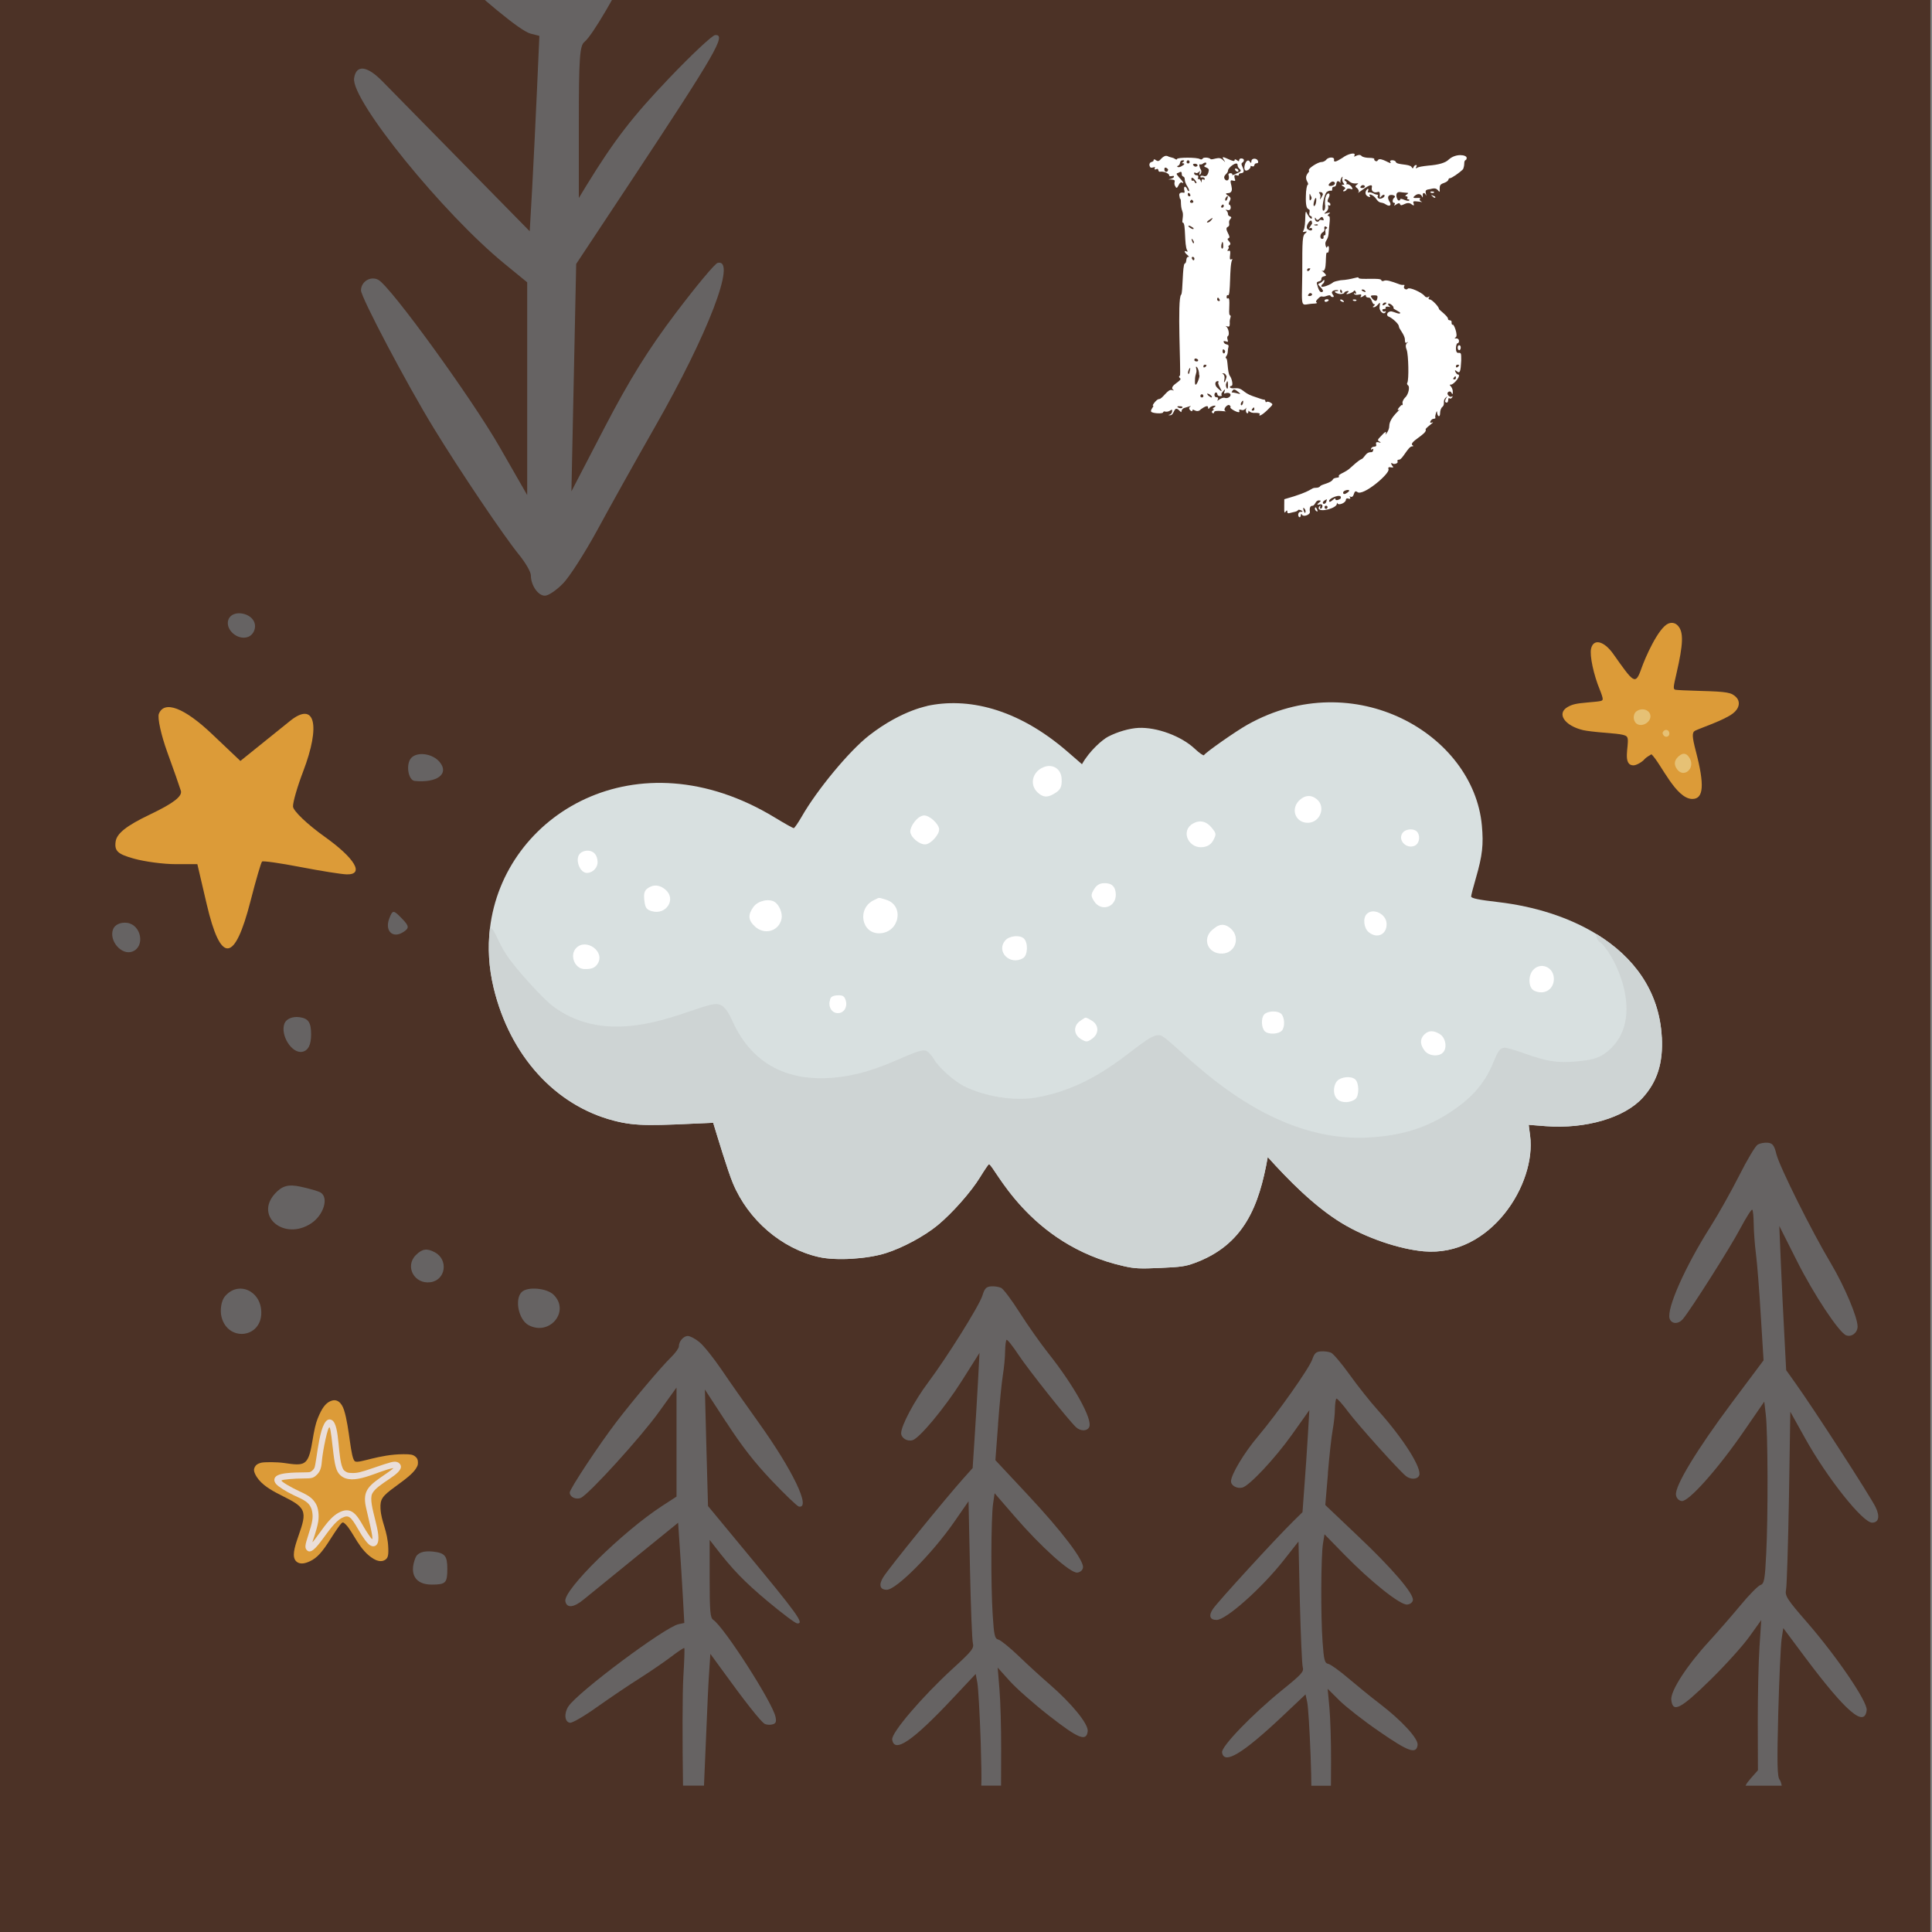
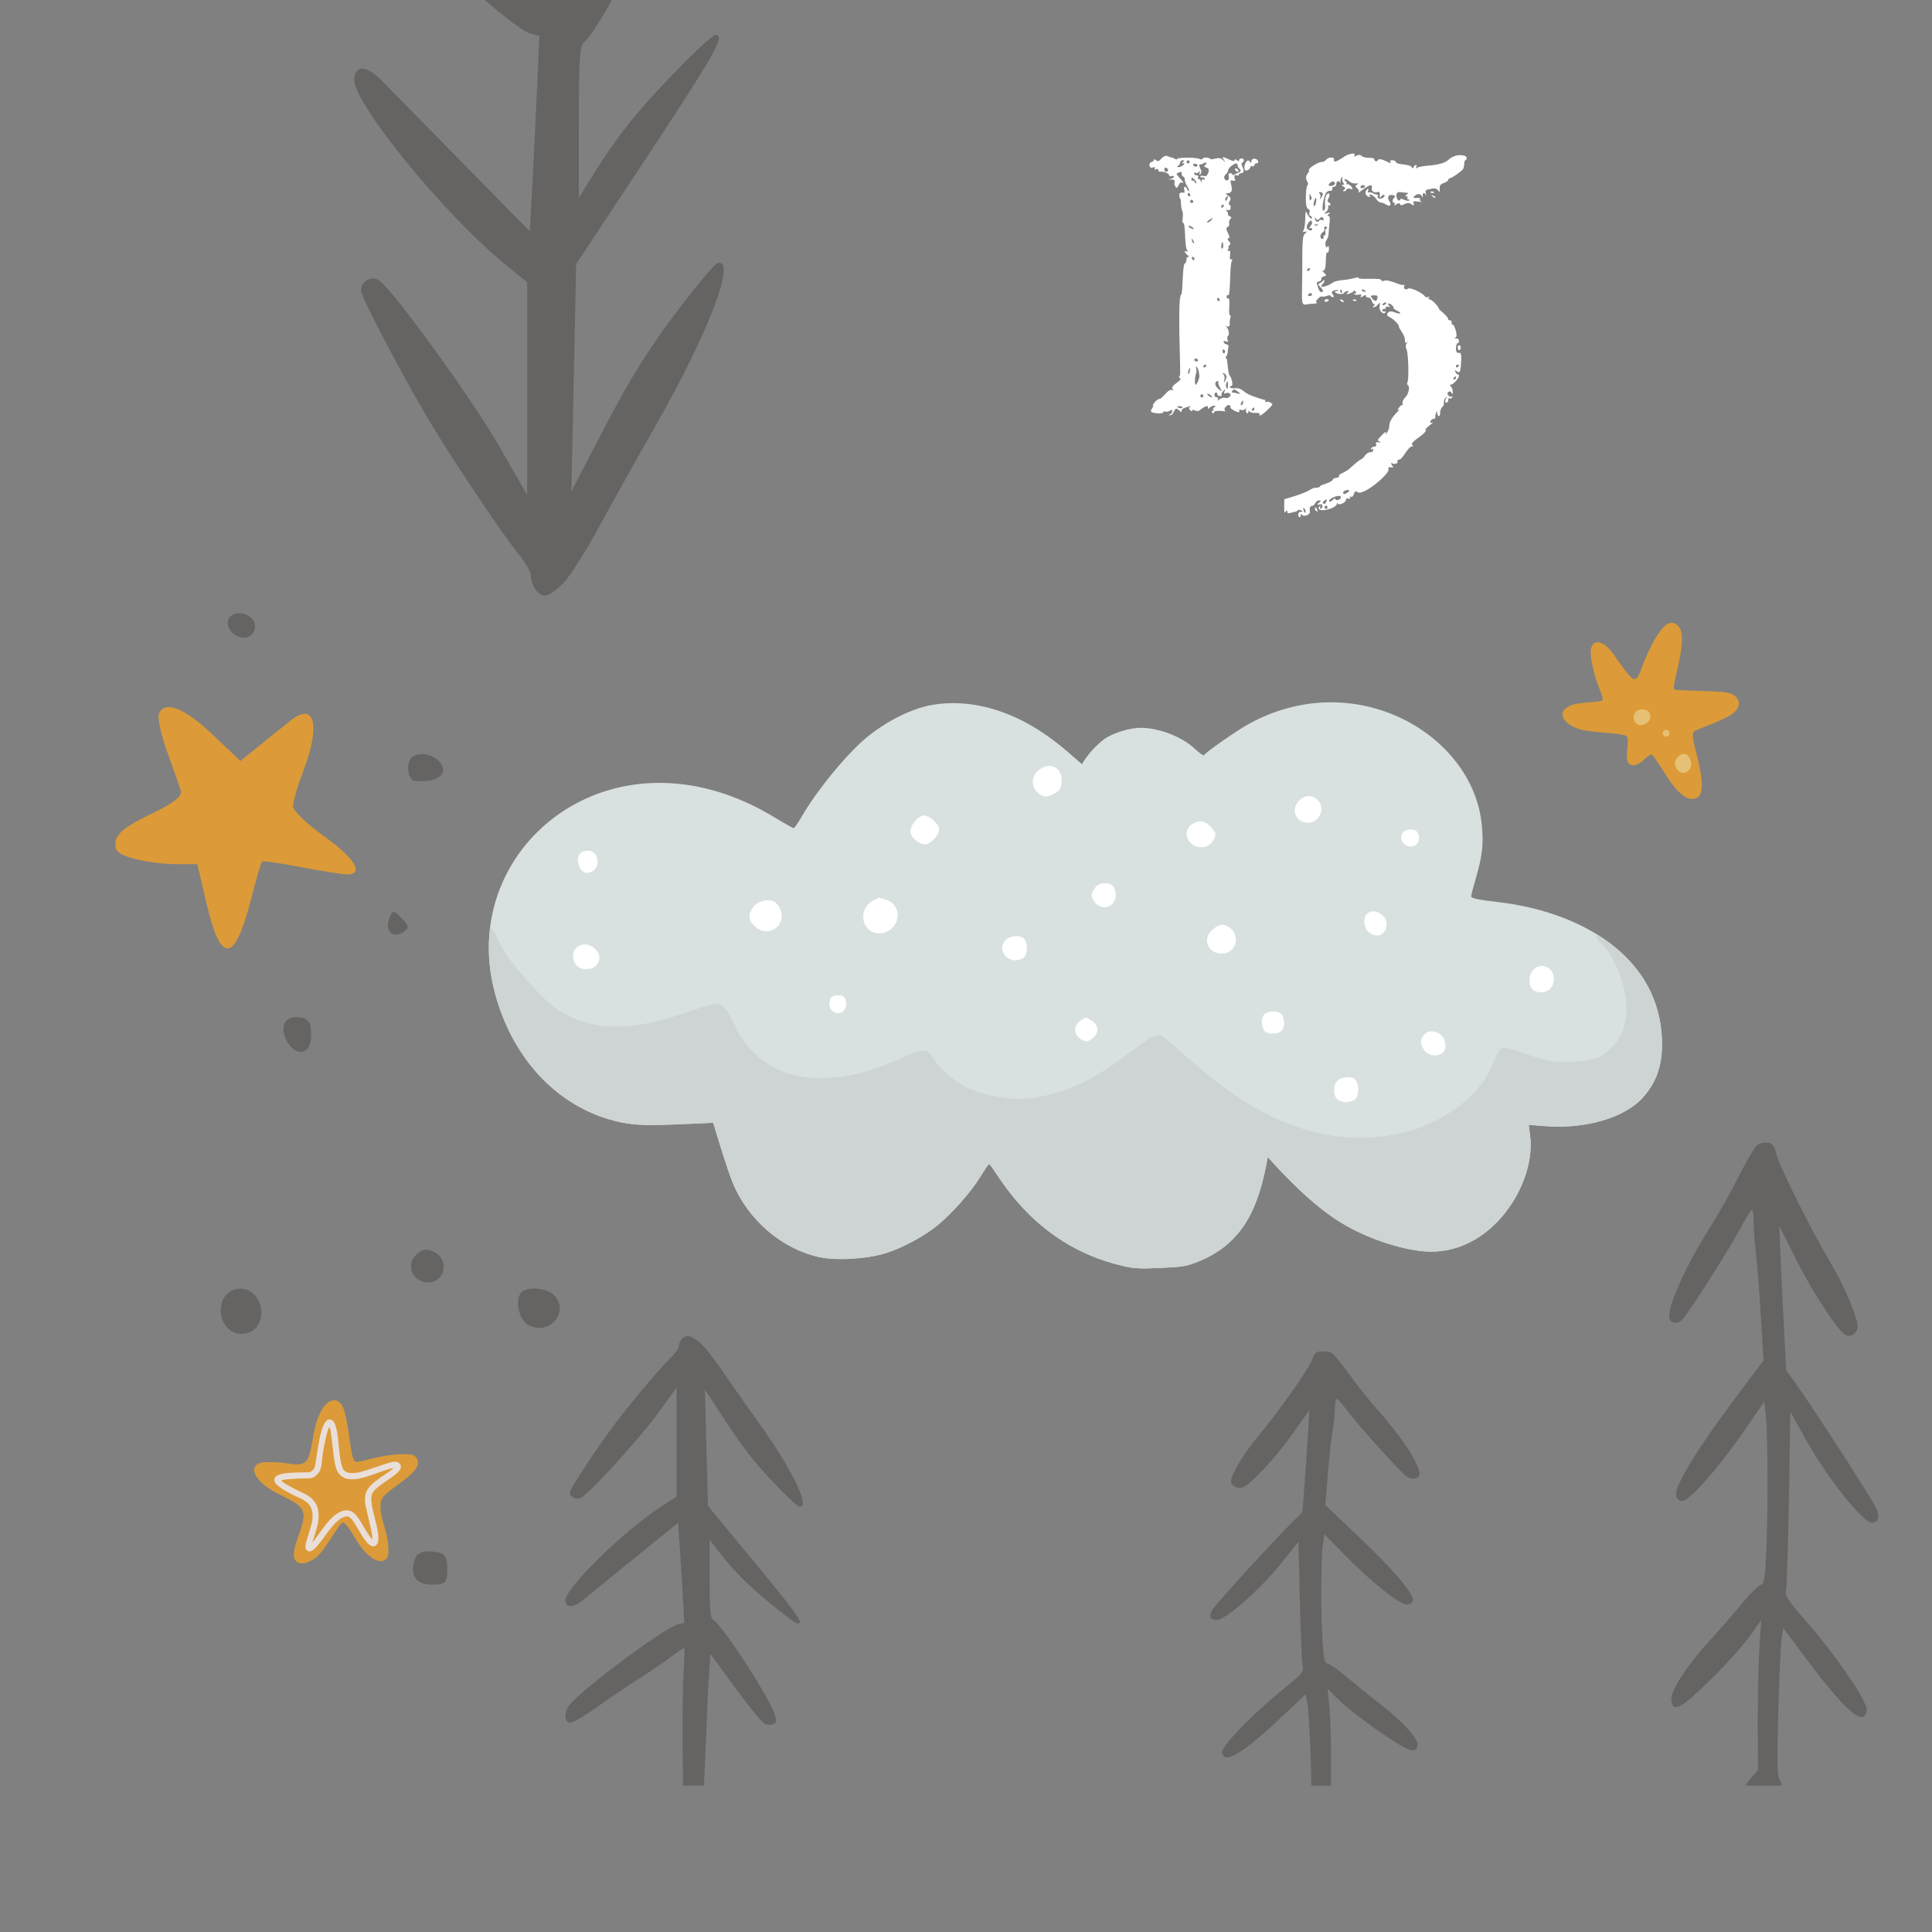
<svg xmlns="http://www.w3.org/2000/svg" id="Ebene_1" version="1.1" viewBox="0 0 600 600">
  <rect x="0" y="0" width="600" height="600" fill="#808080" stroke="none" />
  <defs>
    <style>
      .st0 {
        fill: #d8e0e0;
      }

      .st1 {
        fill: #666363;
      }

      .st2 {
        fill: #e6c175;
      }

      .st3 {
        fill: #dc9b38;
      }

      .st4 {
        fill: #fff;
      }

      .st5 {
        fill: #ced4d4;
      }

      .st6 {
        fill: #4c3226;
      }

      .st7 {
        fill: #eaded9;
      }
    </style>
  </defs>
-   <rect class="st6" x="-.5" y="-12" width="600" height="636" />
  <g>
    <path class="st3" d="M102.54,435.17c-1.52.72-2.59,2.19-3.85,5.29-.64,1.56-1.07,3.43-1.74,7.47-1.24,7.47-2.49,7.32-8.82,6.4-2.1-.3-6.06-.33-7.1-.05-1.03.28-1.55.65-1.9,1.32-.35.68-.33,1.24.08,2.12,2.45,5.34,10.89,7.16,13.78,10.07.83.84,1.21,1.65,1.28,2.75.26,4.19-5.5,12.85-1.72,14.74.94.47,2.16.32,3.77-.45,2.16-1.04,3.72-2.75,6.36-6.95,1.4-2.22,2.98-4.49,3.39-4.85.41-.36.63-.29,1.37.47,2.28,2.32,4.15,8.04,8.63,10.64,1.24.72,2.39.87,3.29.42,1.06-.53,1.32-1.3,1.23-3.72-.19-5.54-2.2-8.12-2.42-12.33-.15-2.89.5-3.86,4.55-6.79,4.45-3.22,5.95-4.6,6.78-6.21.24-.46.29-.71.3-1.3,0-.89-.23-1.4-.86-1.89-.76-.58-1.36-.7-3.59-.7-7.7.01-13.74,2.94-15.07,2.23-1.45-.78-1.69-10.51-3.44-15.95-.72-2.23-2.17-3.73-4.29-2.72h0Z" />
    <path class="st7" d="M97.57,456c-.25.48-.94,1.07-1.36,1.17-.95.23-7.55-.19-9.96.99-1.18.58-1.39,1.67-.51,2.71.73.86,3.02,2.31,5.56,3.52,2.9,1.38,5.11,2.09,5.65,5.09.33,1.86.11,3.2-1.25,7.38-1,3.07-1.07,3.81-.44,4.52,2.36,2.68,6.76-7.89,10.93-9.98,2.05-1.02,2.7-.56,5.03,3.51,1.51,2.64,2.84,4.45,3.67,4.96.82.51,1.59.44,2.1-.17,2.14-2.6-2.93-12.71-1.4-15.83,1.57-3.21,9.61-6.02,8.87-8.72-.14-.49-.63-.97-1.16-1.11-1.01-.27-1.75-.08-7.41,1.86-3.95,1.36-4.97,1.6-6.6,1.55-.98-.03-1.22-.07-1.72-.31-.32-.16-.68-.42-.81-.6-2.07-2.82-1.02-14.15-3.74-15.54-3.9-2-4.53,13.27-5.44,15.01ZM103.31,449.34c.64,5.91,1.09,7.59,2.38,8.8,3.87,3.61,11.8-1.47,16.53-2.23-.34.31-.57.57-2.27,1.73-5.22,3.58-7.44,5.03-6.33,10.31.51,2.42,2.57,10.4,1.9,10-.3-.18-1.7-2.24-2.57-3.78-2.1-3.7-3.84-6.61-7.88-4.33-1.6.9-3.13,2.48-5.22,5.41-1.48,2.06-2.72,3.69-2.81,3.69-.1,0,1.32-3.64,1.77-6.31.35-2.08.04-4.38-.76-5.7-.97-1.59-2.08-2.44-4.79-3.67-2.93-1.33-6.1-3.23-5.84-3.5.28-.28,4.02-.61,6.83-.61,2.5,0,3.03-.13,3.94-.96.9-.82,1.56-1.72,1.75-4.2.27-3.46,1.95-11.53,2.45-10.65.36.63.83,5.28.91,6.02Z" />
  </g>
  <g>
    <path class="st3" d="M518.09,193.66c-3.16,1.42-7.17,10.62-8.31,13.87-1.91,5.45-2.39,4.56-8.78-4.46-2.89-4.07-6.16-4.84-6.88-1.61-.48,2.13.8,8.12,2.72,12.75.49,1.18.89,2.43.89,2.77,0,.75-.13.78-4.74,1.18-3.56.31-4.71.58-6.17,1.42-3.49,2.02-.9,5.83,4.89,7.18.93.22,3.76.56,6.3.76,6.38.51,7.28.73,7.48,1.86.42,2.31-1.7,8.3,1.82,8.3.87,0,2.69-1.02,3.45-1.95.41-.49,1.54-1.14,2.11-1.49,2.92,2.74,7.56,13.88,12.7,13.88,3.53,0,3.84-4.3,1.09-14.83-1.18-4.51-1.23-5.85-.24-6.36,1.56-.8,8.89-3.19,11.73-5.35,2.02-1.54,2.44-3.65,1-5.09s-2.71-1.69-11.06-1.92c-4.1-.11-7.62-.28-7.86-.38-.63-.26-.59-.74.43-5.12,2.11-9.14,2.22-12.78.45-14.73-1.38-1.51-2.94-.68-3-.68Z" />
    <path class="st2" d="M508.27,220.87c-1.24.86-1.19,3.1.08,3.94,1.57,1.03,4.21-.43,4.21-2.34s-2.48-2.87-4.29-1.6h0Z" />
    <path class="st2" d="M516.59,227.11c-.35.42-.35.71.03,1.23.67.91,1.97.4,1.81-.71-.14-.99-1.2-1.29-1.85-.52h0Z" />
    <path class="st2" d="M521.09,235.09c-1.21,1.21-1.26,2.54-.17,3.93,2.06,2.62,5.51-.36,3.92-3.37-1.66-3.15-3.63-.56-3.75-.56Z" />
  </g>
  <g>
    <path class="st0" d="M516.1,322.08c.42,8.02-1.4,13.81-5.95,18.84-5.62,6.22-17.75,9.77-30.12,8.82l-5.28-.41.44,3.37c1.97,14.89-12.21,37.75-33.04,35.91-7.67-.68-17.86-4.18-25.34-8.69-8.65-5.23-16.82-13.61-23.1-20.58-2.68,15.18-7.34,27.3-22.8,32.93-2.85,1.03-4.14,1.21-10.6,1.5-6.27.28-7.91.21-11.18-.53-30.15-6.72-40.46-31.74-42.01-31.67-.17,0-1.42,1.85-2.77,4.05-2.78,4.54-8.63,11.15-13.15,14.88-4.11,3.39-10.88,7.03-16.12,8.68-5.89,1.84-15.43,2.4-20.75,1.21-11.59-2.61-21.94-11.5-26.72-22.93-1.67-4.02-4.84-14.6-6.12-18.77-18.87.85-23.7,1.21-30.91-.68-18.21-4.74-32.22-20.24-37.27-41.21-1.52-6.31-1.85-12.51-1.16-18.42,4.18-35.61,45.68-60.46,88.43-34.52,3.03,1.85,5.69,3.33,5.93,3.32.23-.01,1.34-1.62,2.45-3.54,4.79-8.38,14.8-20.46,20.93-25.23,10.63-8.29,19.05-9.23,18.01-9.18,12.27-2.65,27.82.46,43.75,14.31l4.37,3.79c2.33-4.19,6.42-7.68,8.09-8.54,2.92-1.53,6.68-2.61,9.47-2.74,5.69-.26,13.26,2.54,17.44,6.45,1.45,1.37,2.76,2.26,2.89,2.02.48-.85,9.93-7.47,13.58-9.51,33.05-18.48,70.11,2.92,72.72,31.34.55,5.96.17,9.32-1.84,16.29-.85,2.89-1.51,5.48-1.49,5.77.03.56,2.28,1.03,8.56,1.76,10.92,1.29,21.64,4.56,30.4,9.94,11.43,7,19.49,17.58,20.25,31.97Z" />
    <path class="st5" d="M516.1,322.08c.42,8.02-1.4,13.81-5.95,18.84-5.62,6.22-17.75,9.77-30.12,8.82l-5.28-.41.44,3.37c1.97,14.89-12.21,37.75-33.04,35.91-7.67-.68-17.86-4.18-25.34-8.69-8.65-5.23-16.82-13.61-23.1-20.58-2.68,15.18-7.34,27.3-22.8,32.93-2.85,1.03-4.14,1.21-10.6,1.5-6.27.28-7.91.21-11.18-.53-30.15-6.72-40.46-31.74-42.01-31.67-.17,0-1.42,1.85-2.77,4.05-2.78,4.54-8.63,11.15-13.15,14.88-4.11,3.39-10.88,7.03-16.12,8.68-5.89,1.84-15.43,2.4-20.75,1.21-11.59-2.61-21.94-11.5-26.72-22.93-1.67-4.02-4.84-14.6-6.12-18.77-18.87.85-23.7,1.21-30.91-.68-18.21-4.74-32.22-20.24-37.27-41.21-1.52-6.31-1.85-12.51-1.16-18.42,1.07-.93,2.2,3.75,5.27,8.36,2.65,3.99,10.98,13.2,14.1,15.58,19.29,14.75,43.88-.19,50.71-.5,2.05-.09,3.46,1.32,5.2,5.21,6.43,14.32,18.93,20.16,36.32,16.98,12.37-2.27,21.56-9.06,24.09-7.58.64.37,1.63,1.5,2.2,2.51,1.39,2.46,6.14,6.73,9.24,8.32,6.38,3.25,15.61,4.75,22.34,3.61,23.07-3.89,34.32-21.36,39.04-19.21,5.04,2.27,29.86,33.01,63.63,31.63,11.76-.49,20.49-3.49,29.14-10.04,11.78-8.92,9.93-17.71,13.84-17.88.56-.03,3.24.75,5.92,1.7,7.31,2.6,10.44,3.09,16.46,2.56,5.73-.51,7.93-1.36,10.79-4.2,10.76-10.67.14-30.49-3.76-32.99-.47-.3-.85-1.08-.88-1.84,0-.2,0-.36.03-.51,11.43,7,19.49,17.58,20.25,31.97Z" />
    <path class="st4" d="M324,238.29c-3.46,1.46-4.34,5.46-1.72,7.85,1.65,1.51,2.98,1.61,5.07.37,2.01-1.18,2.47-2.09,2.35-4.65-.14-3.11-2.82-4.79-5.69-3.58h0Z" />
    <path class="st4" d="M403.32,248.74c-2.61,2.85-.79,6.95,3,6.78,3.73-.17,5.46-4.95,2.65-7.29-3.08-2.56-5.55.5-5.65.51Z" />
    <path class="st4" d="M282.7,258.29c.08,1.72,2.81,4.02,4.67,3.94,1.66-.07,4.36-3.03,4.29-4.69s-3.03-4.36-4.69-4.29c-2.09.09-4.34,3.41-4.27,5.03Z" />
    <path class="st4" d="M369.96,256.1c-3.25,2.51-.56,7.58,3.7,6.97,1.51-.21,2.51-.91,3.19-2.22.92-1.78.88-2.05-.54-3.78-3.06-3.76-6.25-.97-6.35-.97Z" />
    <path class="st4" d="M180.09,265.11c-1.64,1.79,0,6.09,2.27,5.99,1.79-.08,3.31-1.71,3.23-3.46-.19-4.24-4.23-3.92-5.51-2.52h0Z" />
    <path class="st4" d="M435.61,258.63c-1.66,2.21,1.1,5.17,3.75,4.01,1.32-.58,1.8-2.67.92-4.08-.83-1.35-3.64-1.3-4.67.07h0Z" />
-     <path class="st4" d="M200.98,275.99c-.88.71-1.11,1.68-.87,3.68.28,2.27.65,2.81,2.29,3.3,4.49,1.33,7.73-3.73,4.27-6.67-3.17-2.69-5.58-.32-5.69-.31Z" />
    <path class="st4" d="M339.74,276.21c-.97,1.63-.97,2.05,0,3.6,2.17,3.51,6.97,1.97,6.78-2.17-.11-2.37-1.33-3.47-3.75-3.36-2.32.1-2.9,1.93-3.03,1.93Z" />
    <path class="st4" d="M233.99,281.64c-1.79,2.5-1.65,4.16.51,6.13,2.98,2.72,7.42,1.4,8.22-2.44.36-1.75-.74-4.38-2.2-5.26-1.81-1.1-5.2-.29-6.52,1.57h0Z" />
    <path class="st4" d="M271.48,279.51c-5.42,2.48-4.02,10.59,1.78,10.33,6.14-.28,7.67-8.7,1.88-10.43-2.58-.77-1.82-.75-3.66.1h0Z" />
    <path class="st4" d="M178.87,294.49c-2.04,2.25-.36,6.4,2.62,6.46,2.15.05,3.2-.34,4.01-1.5,2.72-3.89-3.6-8.3-6.63-4.96h0Z" />
    <path class="st4" d="M424.4,283.9c-1.2,1.32-.84,4.36.67,5.6,2.65,2.17,5.7.69,5.55-2.69-.14-3.04-4.31-4.99-6.22-2.9h0Z" />
    <path class="st4" d="M376.54,288.72c-3.37,2.88-1.39,7.62,3.1,7.42,4-.18,5.64-4.98,2.63-7.73-3.12-2.85-5.4.29-5.73.3Z" />
    <path class="st4" d="M312.29,291.97c-3.14,3.43,1.33,8.02,5.44,5.58,1.48-.88,1.62-4.82.21-6.11-1.24-1.14-4.4-.84-5.65.53h0Z" />
    <path class="st4" d="M257.66,310.95c-.41,2.02.85,3.77,2.67,3.68,1.82-.08,2.92-1.93,2.33-3.91-.41-1.36-.92-1.69-2.58-1.61-2.88.13-2.14,1.83-2.42,1.84Z" />
    <path class="st4" d="M476.02,301.36c-1.54,1.87-1.3,5.48.42,6.3,3.18,1.52,6.27-.45,6.12-3.9-.16-3.59-4.3-5.11-6.54-2.4h0Z" />
    <path class="st4" d="M335.28,317.18c-2.03,1.56-1.82,4.2.46,5.54,1.63.96,1.91.95,3.45-.15,2.14-1.54,2.13-4.18-.04-5.55-.85-.54-1.75-.99-1.98-.98-.44.02-1.82,1.15-1.89,1.15Z" />
    <path class="st4" d="M392.6,315.06c-1.03,1.12-.9,4.21.24,5.25,1.13,1.03,4.21.89,5.25-.24,1.03-1.12.9-4.21-.24-5.25-1.12-1.03-4.21-.9-5.25.24h0Z" />
    <path class="st4" d="M442.2,321.42c-1.27,1.39-1.19,3.03.25,4.9,1.29,1.67,4.41,1.95,5.73.5,1.32-1.44.77-4.53-1.01-5.66-3.37-2.14-4.83.26-4.97.26Z" />
    <path class="st4" d="M415.24,335.73c-1.45,1.57-1.81,6.75,2.99,6.54.97-.04,2.16-.47,2.72-.97,1.2-1.07,1.16-4.95-.06-6.07-1.24-1.14-4.4-.86-5.65.5h0Z" />
  </g>
  <path class="st1" d="M581.41,472.88c-2.93,0-13.94-13.86-20.77-26.12l-4.64-8.33-.42,26.51c-.26,14.6-.66,27.52-.9,28.7-.4,1.98.26,3,6.48,10.15,9.33,10.73,18.84,24.72,18.55,27.28-.61,5.56-6.35.66-18.92-16.1l-6.98-9.36-.53,3.51c-.26,1.92-.74,12.26-1.03,22.98-.4,15.55-.32,19.71.45,20.64.26.32.47,1,.63,1.82h-11.23c.29-.69.82-1.34,1.63-2.29l2.21-2.5-.05-14.92c0-8.17.21-18.71.53-23.3l.55-8.41-3.69,5.14c-2.03,2.85-7.48,8.88-12.18,13.49-9.25,9.07-11.65,10.25-12.07,6.11-.26-2.77,4.9-10.73,11.83-18.24,2.53-2.77,6.88-7.75,9.59-11.02,2.71-3.29,5.56-6.17,6.27-6.38,1.16-.37,1.4-1.66,1.79-9.67.61-11.52.53-37.82-.13-43.25l-.47-4.03-6.25,9.07c-8.17,11.89-17.29,22.11-19.4,21.8-.92-.13-1.63-.87-1.77-1.9-.4-2.71,6.43-13.99,17.21-28.44l9.99-13.36-.87-13.99c-.45-7.75-1.13-16.29-1.5-19.11-.37-2.85-.66-6.93-.69-9.2s-.21-4.27-.45-4.48c-.21-.24-1.9,2.42-3.77,5.93-3.08,5.85-15.29,25.06-17.76,28.02-1.42,1.69-3.56,1.61-4.14-.13-.98-3.08,4.85-16.21,12.73-28.6,2.42-3.82,6.4-10.91,8.88-15.81,2.45-4.88,5.03-9.2,5.75-9.62.74-.42,2.11-.69,3.14-.58,1.5.16,1.98.76,2.69,3.61.98,3.9,10.96,23.93,16.89,33.84,4.22,7.09,8.3,16.74,8.3,19.63,0,1.9-1.84,3.35-3.51,2.74-2.19-.76-10.04-12.6-15.29-23.03l-5.51-10.94.47,11.23c.26,6.22.74,16.24,1.08,22.4l.58,11.15,2.71,3.8c5.96,8.33,23.4,35.32,25.06,38.74,1.42,2.93.98,4.82-1.13,4.82Z" />
  <path class="st1" d="M111.43-39.44c-2.18-4.23-1.77-9.4.78-9.9,1.11-.21,6.82,3.94,13.22,9.65,6.2,5.5,15.44,13.34,20.49,17.33,5.05,4.02,11.87,9.9,15.19,13.06s6.16,5.5,6.36,5.21,0-7.92-.45-17.04c-.53-10.88-.49-47.51,0-74.89h9.69c1.07,27.22,2.05,63.03,2.55,72.64l.82,15.85,5.38-9.36c11.17-19.38,19.22-32.07,20.9-33.14.94-.57,2.63-.7,3.78-.29,1.64.57,1.93,1.52,1.44,4.6-1.44,8.66-24.88,54.45-30.1,58.76-1.44,1.15-1.72,5.21-1.72,24.92v23.53l2.42-3.98c8.54-13.92,14.25-21.31,25.58-33.18,6.94-7.27,13.43-13.39,14.33-13.43,3.61-.29.33,5.34-26.4,45.78l-16.75,25.29-.74,35.31-.74,35.31,10.39-20c7.64-14.66,13.43-24.02,21.97-35.31,6.36-8.42,12.24-15.48,13.06-15.64,6.04-1.44-2.92,21.97-19.54,51.04-5.91,10.35-13.92,24.68-17.82,31.9-3.9,7.14-8.75,14.74-10.76,16.71-2.01,2.05-4.43,3.7-5.54,3.7-2.09.04-4.35-3.2-4.35-6.28,0-1.11-1.68-3.98-3.82-6.61-4.76-5.87-18.31-25.99-26.32-39.09-8.38-13.67-22.62-40.69-22.62-42.83,0-2.75,3-4.56,5.38-3.28,3.78,2.01,29.07,36.87,37.73,52.02l8.5,14.82v-66.07l-6.98-5.71c-19.05-15.52-47.71-50.83-46.77-57.65.62-4.31,3.98-3.98,8.79.94,2.34,2.38,13.59,13.84,25.01,25.46l20.74,21.11.78-13.71c.41-7.51,1.07-21.23,1.48-30.34l.74-16.63-2.75-.7c-6.49-1.64-48.78-41.23-53.3-49.89Z" />
-   <path class="st1" d="M309.97,442.31l-.84,11.17,9.96,10.65c10.81,11.54,17.63,20.56,17.24,22.72-.13.82-.84,1.42-1.77,1.53-2.11.24-11.23-7.93-19.42-17.42l-6.25-7.22-.47,3.19c-.66,4.35-.74,25.35-.13,34.55.4,6.4.63,7.43,1.79,7.72.71.18,3.56,2.48,6.27,5.09,2.74,2.64,7.06,6.59,9.62,8.8,6.93,6.01,12.1,12.36,11.83,14.57-.42,3.29-2.82,2.35-12.07-4.88-4.72-3.69-10.17-8.51-12.2-10.78l-3.69-4.11.55,6.69c.32,3.69.55,12.1.53,18.63l-.03,11.33h-6.14c.11-2.37.03-6.48-.18-13.52-.29-8.57-.76-16.81-1.03-18.34l-.53-2.82-7.01,7.46c-12.57,13.41-18.32,17.32-18.92,12.89-.29-2.06,9.25-13.23,18.58-21.8,6.22-5.69,6.88-6.51,6.48-8.09-.26-.95-.66-11.28-.9-22.93l-.45-21.16-4.61,6.64c-6.83,9.78-17.87,20.85-20.79,20.85-2.11,0-2.56-1.5-1.13-3.85,1.66-2.74,19.13-24.27,25.09-30.92l2.71-3.03.58-8.91c.32-4.93.82-12.94,1.08-17.9l.47-8.96-5.51,8.72c-5.27,8.33-13.13,17.79-15.29,18.4-1.69.47-3.53-.69-3.53-2.19,0-2.32,4.09-10.02,8.33-15.68,5.93-7.91,15.92-23.9,16.89-27.01.71-2.29,1.19-2.77,2.69-2.9,1.03-.08,2.42.13,3.14.47s3.29,3.8,5.77,7.7c2.48,3.9,6.46,9.54,8.88,12.6,7.88,9.91,13.73,20.37,12.73,22.85-.58,1.4-2.71,1.45-4.14.11-2.48-2.35-14.68-17.71-17.79-22.38-1.84-2.79-3.53-4.93-3.77-4.74-.21.18-.42,1.79-.45,3.58,0,1.82-.32,5.06-.69,7.35-.37,2.24-1.05,9.07-1.5,15.26Z" />
  <path class="st1" d="M412.42,457.52l-.84,9.88,9.96,9.46c10.81,10.2,17.63,18.16,17.24,20.11-.13.71-.84,1.24-1.77,1.34-2.11.21-11.23-7.04-19.42-15.42l-6.25-6.4-.47,2.82c-.63,3.85-.74,22.45-.13,30.6.4,5.67.63,6.59,1.79,6.83.74.16,3.56,2.19,6.27,4.51,2.74,2.32,7.06,5.85,9.62,7.8,6.93,5.3,12.12,10.94,11.83,12.89-.42,2.95-2.82,2.08-12.07-4.32-4.72-3.24-10.17-7.51-12.2-9.51l-3.66-3.64.55,5.93c.29,3.24.53,10.7.5,16.47l-.03,7.7h-6.09c0-2.16-.08-5.27-.24-9.62-.29-7.59-.74-14.89-1.03-16.26l-.53-2.48-7.01,6.62c-12.57,11.86-18.32,15.31-18.92,11.39-.29-1.79,9.25-11.7,18.58-19.29,6.22-5.03,6.88-5.77,6.48-7.17-.24-.84-.63-9.96-.9-20.29l-.42-18.74-4.64,5.88c-6.83,8.67-17.87,18.48-20.79,18.48-2.11,0-2.56-1.34-1.13-3.43,1.66-2.4,19.13-21.51,25.09-27.38l2.71-2.66.58-7.91c.34-4.35.82-11.44,1.08-15.81l.47-7.96-5.51,7.75c-5.27,7.38-13.13,15.73-15.29,16.29-1.69.42-3.53-.61-3.53-1.95,0-2.06,4.09-8.88,8.33-13.89,5.93-7.01,15.95-21.16,16.89-23.93.71-2,1.19-2.42,2.71-2.53,1.03-.08,2.4.11,3.11.4s3.29,3.35,5.77,6.8c2.48,3.48,6.46,8.49,8.88,11.17,7.88,8.78,13.73,18.05,12.73,20.21-.58,1.24-2.71,1.29-4.14.11-2.48-2.08-14.68-15.68-17.79-19.79-1.84-2.48-3.53-4.38-3.77-4.22-.21.16-.42,1.58-.45,3.19,0,1.61-.32,4.48-.69,6.48-.37,2-1.05,8.04-1.5,13.52Z" />
  <path class="st1" d="M225.58,441.76l-6.67-10.23.47,18.08.5,18.11,10.73,12.97c17.18,20.72,19.29,23.61,16.97,23.48-.58-.03-4.74-3.16-9.22-6.91-7.27-6.09-10.91-9.86-16.39-17l-1.58-2.03v12.04c0,10.12.18,12.18,1.11,12.78,3.35,2.21,18.42,25.67,19.34,30.12.32,1.55.13,2.06-.92,2.35-.74.21-1.82.16-2.42-.16-1.11-.53-6.25-7.04-13.41-16.97l-3.48-4.77-.53,8.09c-.29,4.43-.84,19.66-1.45,32.84h-6.51c-.21-13.31-.21-28.96.11-34,.29-4.66.42-8.59.29-8.72-.13-.16-1.95,1.05-4.09,2.69-2.13,1.61-6.54,4.64-9.78,6.69-3.22,2.03-9.17,6.04-13.15,8.86-4.11,2.93-7.77,5.06-8.49,4.95-1.66-.24-1.9-2.9-.5-5.06,2.9-4.45,30.07-24.72,34.24-25.56l1.77-.37-.47-8.51c-.26-4.69-.71-11.7-.98-15.58l-.47-7.04-13.34,10.83c-7.33,5.96-14.55,11.83-16.05,13.05-3.08,2.53-5.24,2.71-5.64.47-.61-3.48,17.79-21.59,30.02-29.54l4.51-2.93v-33.87l-5.46,7.59c-5.56,7.77-21.82,25.64-24.25,26.67-1.53.66-3.45-.26-3.45-1.66,0-1.11,9.15-14.94,14.52-21.95,5.14-6.72,13.84-17.03,16.92-20.03,1.37-1.34,2.45-2.85,2.45-3.4,0-1.58,1.45-3.24,2.79-3.22.71,0,2.27.82,3.56,1.87,1.29,1.03,4.4,4.9,6.91,8.59,2.5,3.72,7.67,11.04,11.46,16.34,10.67,14.89,16.42,26.88,12.55,26.17-.53-.11-4.3-3.72-8.41-8.04-5.46-5.77-9.2-10.57-14.1-18.11Z" />
  <g>
    <path class="st1" d="M70.95,192.38c-1.17,3.09,2.88,6.66,6.14,5.4,1.45-.56,2.36-2.31,2.06-3.94-.66-3.58-6.96-4.71-8.19-1.46h0Z" />
    <path class="st3" d="M49.34,221.67c-.49,1.24.71,6.67,2.6,11.88,1.9,5.21,3.83,10.72,4.23,12.04.51,1.7-2.36,3.91-9.52,7.32-7.32,3.49-10.39,5.9-10.74,8.46-.4,2.92.65,3.89,5.69,5.29,3.43.95,9.19,1.71,12.94,1.71h6.75l2.89,12.37c4.37,18.7,8.68,18.39,13.64-.98,1.67-6.51,3.25-11.93,3.57-12.2.32-.27,5.61.48,11.96,1.71,6.35,1.22,12.69,2.23,14.32,2.27,5.59.14,2.6-4.96-6.83-11.68-5.37-3.82-9.8-8.05-9.84-9.39-.05-1.36,1.35-6.18,3.15-10.9,5.53-14.48,3.63-21.86-4.04-15.7-2.08,1.67-6.35,5.1-9.6,7.73l-5.86,4.72-8.79-8.34c-8.62-8.19-14.84-10.56-16.52-6.3h0Z" />
    <path class="st1" d="M127.76,235.34c-1.81,1.84-1.04,7,1.07,7.2,7,.65,10.76-2.23,7.7-5.9-2.17-2.6-6.82-3.29-8.78-1.3h0Z" />
    <path class="st1" d="M120.88,285.29c-1.44,3.74,1.02,6.22,4.22,4.26,2.09-1.28,2.05-1.9-.33-4.34-2.61-2.69-2.83-2.68-3.89.08h0Z" />
-     <path class="st1" d="M35.13,288.55c-1.4,3.58,2.63,8.26,6,6.96,4-1.54,2.77-8.28-1.63-8.91-1.95-.28-3.83.55-4.37,1.95h0Z" />
    <path class="st1" d="M88.35,317.84c-1.39,3.58,2.25,9.41,5.5,8.81,1.84-.34,2.77-2.14,2.77-5.39,0-3.74-.85-5-3.66-5.37-2.12-.28-4.06.54-4.61,1.95h0Z" />
-     <path class="st1" d="M85.37,370.72c-6.36,7.04,2.94,14.68,11.24,9.23,3.91-2.56,5.58-8.05,2.93-9.61-.73-.43-3.5-1.23-6.26-1.82-3.74-.8-5.69-.26-7.91,2.2h0Z" />
    <path class="st1" d="M129.16,389.76c-3.53,3.53-.49,9.15,4.56,8.44,4.72-.67,5.61-7.01,1.3-9.3-2.44-1.3-3.91-1.09-5.86.87h0Z" />
    <path class="st1" d="M69.83,402.62c-1.1,1.32-1.57,4.23-1.04,6.35,1.95,7.77,12.36,6.67,12.36-1.3,0-6.83-7.19-10.04-11.32-5.04h0Z" />
    <path class="st1" d="M162.03,401.24c-2.29,2.25-.98,8.63,2.12,10.29,6.51,3.49,12.95-4.27,7.81-9.4-2.12-2.12-8.13-2.65-9.93-.88h0Z" />
    <path class="st1" d="M129.01,483.81c-1.99,5.04-.01,8.3,5.03,8.3,4.39,0,4.88-.49,4.88-4.88,0-4.07-.75-4.96-4.47-5.37-2.93-.32-4.81.36-5.44,1.95h0Z" />
  </g>
  <g>
    <path class="st4" d="M363.29,128.78c.37-.18.74-.56.74-1.12,0-1.12-.56.37-2.05.19-.37-.19-.75,0-.75.18,0,.56-3.35.37-3.72-.18-.38-.56,1.12-1.86.56-1.86-.38,0,1.12-2.05,1.86-2.05,1.12,0,2.79-3.35,4.09-2.79.56.18.75.18.19-.19-1.12-1.31,3.35-2.8,2.23-3.54-.37-.37-.37-.56,0-.75.38-.37-.93-24.22.38-25.15.56-.56.37-9.32,1.12-9.69.75-.19.18-2.05,1.12-2.05.75,0-1.12-.93-1.12-1.68,0-.19.18-.19.56,0,.37.19.37,0,.18-.37-.93-1.49-.37-8.57-1.31-8.57-.56,0,.38-2.24-.18-3.54-.75-1.86-.18-3.91-.75-3.91l-.18-.93c-.19-.75.38-1.12,1.31-.93.37.18.37-.37.19-.93-.19-1.12.37-1.3.93-.19.37,1.12,1.12.75,0-.93-.37-.56-.75-1.49-.75-2.05,0-1.3-.93-.56-.93-1.68,0-.74-.19-.93-1.12-.37-.75.19-.56.37.37,1.49,1.12,1.12,1.68,2.05.75,1.49-.19-.18-.75.19-.93.75-.56,1.12-.75,1.12-1.12.37-.75-1.3.74-1.86-1.12-2.05-2.61,0,.75,0,.75-.93,0-.56-1.49.37-1.49-.37,0-.56-1.68-1.3-2.79-1.12-.93.19-.19-1.3-1.3-.75-.38.19-.56,0-.38-.37.18-.37,0-.37-.56-.19-.75.19-.94,0-1.12-.75,0-1.3,1.31-.75,1.31-1.49,0-.37.37-.37.75,0,.56.37.93.37,1.68-.56.74-.75,1.3-.93,1.86-.75,1.12.56,1.68.37,2.42.93.37.19.56.19.56,0,0-.56,6.34-.56,7.08,0,.37.19.74.19.93-.19.18-.37,1.86-.37,2.42.19.19.19.94,0,1.68-.19.94-.19,1.49-.19,2.24.56s.75.75.19-.18c-1.68-2.24,3.35,1.3,3.35.18,0-.37.18-.37.75,0,1.12.93.18-.56,1.31-.56.93,0,1.12.75.37,1.3-.37.19-.37.56,0,1.3,1.31,2.8-1.12,1.49-1.12,2.42,0,.37-.18.37-.75.18-.56-.18-.75,0-.56.93.38.93.18.93-.56.75-2.05-.75,1.49,3.91-1.68,3.91q-.93,0,.18.75c.93.56.93.93.56,1.68-.38.56-.38,1.12-.19,1.12.56,0,.93,2.05-.56,1.68-1.31-.37.18.18.18,1.12,0,1.3,1.68.56.75,1.68-.93.93.19,1.86-.75,2.42-1.49.56,1.3,3.17.19,3.54-1.12.37,1.49,1.49.18,2.24-.75.56.38.19-.37,1.3q-.38.56.19.37c1.31-.56-.37,3.35.93,2.61q.38-.18.19.19c-.93,1.68-.37,11.55-1.3,10.99-.56-.37-.56,1.49,0,.93.93-.37,0,4.84.56,5.22.74.37-.19.93,0,2.61,0,.93-.19,1.12-.75.93-.56-.18-.75-.18-.38,0,.75.56,1.12,2.61.56,2.98-.75.56.75,2.24-.56,1.68-.56-.18-.93-.18-.75.19.38,1.12,1.68.37,1.49,1.49-.37,1.12,0,2.05-.75,2.98-.19.37-.19.56,0,.56.56,0,.38,4.29,1.12,5.4.74.93,1.12,3.17.56,3.17s-1.12.93,1.12.75c2.42-.18,2.24,1.31,5.41,2.42,2.23.75,3.17,1.12,3.54,1.12.56-.19.37,1.12.75.75.18-.19.75-.19,1.3.18.93.56.75.56-.93,2.24-1.68,1.68-2.98,2.24-2.42,1.31.19-.19-.37-.38-1.3-.38-2.24.19-2.24-1.3-2.24-.37s-.93.56-.75-.75c.56-1.49-.19.75-1.49.18-.56-.18-.75,0-.56.38.37,1.12-2.98-.75-2.79-1.12.19-.18,0-.56-.38-.75-.75-.18-2.05,1.49-1.12,1.87.93.37-3.54-.56-3.54.37,0,.75-1.31,0-.38-.56.38-.18.38-.37.19-.37-.38,0-.19-.38.18-.56,1.3-.93-.75-.56-1.31,0-.37.56-.56.56-.56,0,0-.75-.93-.37-2.24.56-1.31,1.49-2.61-.56-2.61.37,0,.75-1.68-.56-.75-1.12.75-.56-.56,0-1.86.37-1.31.56-.38,1.87-1.31.94-2.05-2.24-1.49,1.49-3.16,1.3q-.75,0,0-.18ZM361.61,52.58c0,1.12,1.12.93,1.12.19.37,0-1.12-1.49-1.12-.19ZM367.38,50.71q-.56,0,0-.37.75-.56,0-.56c-1.3,0-.56,1.3-1.49,1.68-.75.19,0,.93,1.3,0,.75-.37.75-.75.18-.75ZM366.45,126.17c-2.05-.18.38,1.12.75.37.18-.18-.18-.37-.75-.37ZM369.44,50.34c0-.75-.93-.75-.93,0,0,.56.93.56.93,0ZM369.62,60.4c-.37-.75-.75-.56-.75,0,0,.75,1.12.75.75,0ZM369.44,115.37c.75-2.61-.93.19-.38.75,0,.18.38-.19.38-.75ZM370.37,70.65c-.93-.74-1.86-.74-.93,0,1.68,1.12,1.3,0,.93,0ZM370.55,62.45c-.37-.56-.56-.56-.93,0-.37.75,1.31.75.93,0ZM370,55.56c0,.37.18.75.37.56.56-.37.75,1.12,1.12.75.56,0-1.49-2.61-1.49-1.3ZM370.18,74.75c.18.56.37.93.56.75.38-.37-1.12-2.24-.56-.75ZM370.93,80.34c0-.75-1.12-.75-.75,0,.37.75.75.56.75,0ZM371.86,51.27c0-.56-1.68-.56-1.31,0,.75,1.12,1.68,0,1.31,0ZM373.16,56.31c0-.56.38-.93.56-.56.37.19.56,0,.37-.37-.56-.74-1.3.19-1.3-.56,0-.19.37-.37.93-.19.93.37,1.49-.37,1.68-1.68.18-1.12-2.24-.93-1.12-1.68.37,0,.74-1.3-.56-.56-.38.37-.75.37-.93.37-.56-.37-.38.75.18,1.68.56.93-.93,2.42-.37.75q.19-.75-.19-.19c-.37.37-.75.56-1.12.37-.56-.56-.75.75.37.75s-.19,1.68.56,1.12c.19,0,.56.18.75.75q.19.74.19,0ZM372.04,111.83c.37,0-1.12-1.12-1.12,0,0,.56,1.49.56,1.12,0ZM372.41,116.48c0-2.24-1.3-3.35-.93-2.05.38,1.49-.37,1.49-.37,3.73-.18,3.73,1.86-1.68,1.3-1.68ZM373.72,123.01c0-.75-.93-.75-.93,0,0,.56.93.56.93,0ZM374.65,113.5c.37,0-.93-.75-.93.37,0,.56.93,0,.93-.37ZM375.58,122.44q-1.12-.56-.37.38c.56.37.93.75,1.12.56.19-.19-.18-.56-.75-.94ZM376.14,68.41c.75-.93.56-.93-.75,0-1.31.93,0,.93.75,0ZM380.43,123.57c1.12.37,2.42-.93,1.3-1.49-1.12-.37-1.86.75-1.49-.37.37-.94.19-.94-.56,0-.93.93.37,1.3-.75,1.3-1.31,0-.56-1.12-1.31-1.12-.56,0-.74,1.49.19,1.49.56,0,.56.37.37.74-.56,1.12.93-.93,2.24-.56ZM378.38,118.72c.19-.18,0-.37-.18-.37-.93,0-1.12,1.3,0,2.24,2.79,2.61-.37-1.3.18-1.86ZM378.75,93.01c-.38-.75-.75-.75-.75,0,0,.56,1.12.75.75,0ZM380.05,63.94c0-.56-.37-.56-.75,0-.37.74.75.74.75,0ZM379.5,75.31c-.75,2.24.56,2.42.37.93,0-.93-.18-1.3-.37-.93ZM380.8,116.67c-.19-.56-.56-.74-.93-.74-1.12,0,.75-.19.38,1.86-.56,2.61,1.12-1.12.56-1.12ZM379.68,109.03c0,.93.75.93.75.19.37,0-.75-1.49-.75-.19ZM381.55,54.44c-.37-.93,1.49-.75,1.12-.18-.19.18.38.18,1.31-.37,2.79-1.12.37-1.12.37-2.61s-2.98.75-2.98,1.68c0,1.12-1.86,1.49-.93,2.79.75.75,1.49,0,1.12-1.3ZM380.61,61.52c-.37.75.19,1.3.56.19.37-.93,0-1.12-.56-.19ZM380.8,119.09c-.37.74.56,2.8.56.74,0-1.67-.18-1.86-.56-.74ZM384.53,121.7c-1.12-.94-1.49-.94-1.87-.19-.19.19-.19.38,0,.38,1.31,0,3.54,1.12,1.87-.19ZM384.53,52.76c.37.75-.56.75-.94,0-.37-.56.56-.56.94,0ZM385.46,125.05c-.38.75.19,1.31.56.19.19-.93,0-1.12-.56-.19ZM388.25,50.34q.37.56.37-.19c0-1.12,1.68-1.12,2.05-.19.18.56,0,.74-.38.74-1.12,0-.37,1.31-1.49.93-.94-.37.18.18-1.12,1.12-2.42,1.49-.75-4.66.56-2.42ZM389.55,127.11c0-.75-.19-.75-.74,0-.38.56.74.56.74,0Z" />
    <path class="st4" d="M404.08,158.96c1.31,0-.75-.93-.93-.56-.37.56-1.3.56-2.61.93-.56.19-.75,0-.75-.38,0-.56-.18-.56-.56,0-.56.93-.38-1.12-.38-3.91,9.32-2.61,8.02-3.54,9.69-3.54.74,0,1.3-.19,1.49-.56.56-.56,3.35-.93,3.91-2.05.37-.74,2.24-.37,1.86-.93-.37-.74,2.05-1.12,3.72-2.79,4.29-3.91,2.8-1.68,4.29-3.54,1.49-2.05,2.24-.56,2.61-1.68.19-.56,0-.75-.38-.37-.18.19-.37,0-.18-.38.56-.93,1.86,0,1.49-1.3q-.19-.75.75-.56,1.12.37.37-.18c-.75-.38-.75-.56.37-1.68,1.31-1.49,1.87-1.68,1.49-.75-.37.75,1.12-.93,1.12-2.42,0-2.79,4.29-5.78,2.98-5.03-1.12.56.75-1.68.93-1.49.18.19.37-.18.18-.75,0-.37.38-1.12.75-1.49,1.12-.93,1.68-3.54.93-3.91-.18-.19-.37-.56-.18-.74.56-.93.37-8.76-.18-10.25-.38-.93-.38-1.49,0-2.05.56-.37.56-.56,0-.19-.38.19-.56,0-.56-.93,0-1.49-1.86-3.35-1.86-4.1s-1.86-2.42-2.98-2.98c-1.3-.37-.56-1.86.75-1.68.93.19,2.24.93,2.61.56.38-.37-2.42-1.3-2.05-1.68.18-.56-1.68-1.86-1.68-1.12,0,.56,1.49,1.12,0,.75-.56,0-.93,0-.75.37.19.18-.18.37-.56.37-.94,0-.38,1.12.37.74q.37-.19.18.19c-.56,1.12-2.23-.37-1.86-1.86.37-2.42-.56.37-1.86.37q-.56,0,0-.37c.37-.37.56-.56.18-.56-.75,0-.75-2.05-1.68-2.05-.56,0-.93-.18-.93-.56s-.18-.37-.93.19c-.75.37-.93.37-.56-.19.19-.37,0-.56-.75-.37-1.49.37-1.86-.75-1.12-.37.75.56,0-1.49-.37-.74-.38.56-3.17,1.49-2.05.56,1.31-.93-.93-.56-.93,0,0,.18-.56.37-1.3.37-1.49-.19-2.24-.93-.94-.93.75,0,.38-.56-.93-.19q-1.12.37-.37,1.3.56.75,0,.75c-1.12,0-.18-.93-1.86-.37-1.86.75-1.31-.56-2.8.93-.56.56-.74.93-.37,1.12.37.19-.18.37-1.12.37-3.91.18-3.54,2.42-3.35-9.13,0-10.99,0-12.11,1.12-12.86q.56-.56-.18-.37c-.75.19-.93.19-.56-.37.93-1.67.19-7.64,1.12-5.22.56,1.12,1.49,2.05,1.49,1.3,0-.93-1.12-.18-.75-1.68.38-2.05-1.3.75-1.12-5.03,0-2.05.38-3.54.56-3.54s.18-.37,0-.75c-1.49-2.42.93-3.17.37-3.72-.37-.56,2.79-2.61,3.91-2.61.56,0,1.3-.37,1.68-.93.93-.74,2.42-.56,2.23.19-.18.93.56.75,2.61-.56,1.68-1.3,4.29-1.86,3.73-.74-.56,1.12,1.3-.93,2.23.18.38.37,1.49.56,2.42.56s1.68.19,1.49.37c-.18.37.75,1.12,1.12.37.75-1.3,4.66,1.87,3.91.56-.56-.75,1.49-.75,1.68,0,.37.93,4.1.56,4.85,1.49.74,1.3.37-.56,1.49-.56.19,0,.19.37,0,.56-.18.37-.18.56.19.37.37-.37,1.86-.56,3.54-.75q4.84-.37,6.33-1.86c2.24-2.05,5.59-1.49,5.59-.56,0,1.12-.75.19-.75,1.87,0,.56-.19,1.3-.38,1.68-1.12,1.12-3.54,2.79-4.09,2.79-.75,0,.18.75-1.87,1.49-1.12.37-1.3.75-1.3,1.86q.18,1.3-.38.56c-.56-.75-1.12-.93-2.42-.56-1.49.19-1.68.37-1.49,1.3.19.75.19.93,0,.56-.38-.93-1.12-.75-.93.18,0,.56,0,.75-.19.37-.38-.93-1.31-1.12-2.24-.37q-.93.75,0,.75c1.3,0,1.86-.19,1.49.37-.38.74,2.05,1.12-.38.74-1.68-.18-1.86-.18-1.49.75q.19.75-.56.19c-1.68-1.49-3.35,1.12-3.73-.19-.37-.93-2.23,1.3-1.68.19.19-.37.19-.56-.19-.56-.56,0-.56-1.12.19-1.68.94-.74-3.16-1.68-1.68,1.12.94,1.3.19,1.86-.93,1.12-1.68-1.12-1.86,0-3.16-1.86-.75-1.12-2.61-1.86-1.87-.75.19.19,0,.37-.37.19-2.42-.93.37-3.73-.19-1.86-.38,1.12,0,0,1.49.74,1.3.75,1.86.19,1.49.93-.18.19,0,.56.38.75.75.19,2.05-.56,1.68-1.12-.19-.19-.56,0-.93.37-1.12,1.68.19-1.86-1.12-1.3-1.12.37-2.05-.19-1.86-1.3.75-2.79-5.4,2.8-4.1,1.3.19-.19,0-.74-.37-1.12-.75-.56-.75-.75-.18-1.12,1.3-1.12-.75.37-2.42-1.12-.56-.56-1.31-.75-1.31-.56-.56.37.93.56.56,1.3-.56.75.18-.56,1.49.93q.75,1.12-.19.74c-.56-.18-1.12-.18-1.3.19-.37.74-1.68.74-.75,0,.56-.37.38-.56-.19-.93-.75-.37-.75-.56-.18-.56,1.12,0-.56-.56-.19-2.05.38-1.3-.93.56-.56,1.3.18.19,0,.19-.38-.18q-.75-.56-.93.56c-.18,1.68-1.3.37-1.3,1.68,0,1.12-.38,0-1.68.93-.93.75-1.86,6.34-.93,5.78.37-.18.56-1.12.37-2.05-.18-4.1,2.24-3.91,1.12-1.86-.93,1.86.56.93.56,2.05,0,.37-.18.37-.56.19-.56-.37.56.93-.75,2.05-.74.56-.74.75.38.37.93-.19,1.12-.19.37.37-.37.37-.37.56,0,.56.75,0,.19,2.42,0,5.59-.19,2.05-1.3,2.05-.93,3.54.19.75.38.93.56.37.75-.93.56,2.24,0,1.87-.93-.56.18,6.52-1.68,5.59-.19-.19-.19,0,.37.37,2.24,2.05-.56.74-.56,2.24,0,1.12-1.86.37-1.31,1.68.18.75.75,2.98,1.68,2.24.38,0,0-.75-.56-1.3-.94-.93-.94-1.12-.38-1.3,1.12-.37,1.49-1.68,1.49-.75s-.93.93-.93,1.68c0,.56,2.61-.37,3.54-1.12.37-.37,1.49-.56,2.42-.75,3.72-.19,5.59-1.3,5.59-.75,0,.75,7.08-.18,7.08.75,0,.19.37.37.75.19.74-.37,2.05,0,5.03,1.12,1.12.37,1.68-.19,1.31.56-.38.75.75,1.3,1.12.75.56-.56,4.29,1.12,5.22,2.24.19.37.75.56,1.12.37.37-.37.56-.18.19.18-.19.37,0,.56.37.56.56,0,2.8,2.24,2.8,2.98,0,.19,2.79,2.24,2.79,2.98,0,.93,1.3,0,1.12,1.3,0,.37.19.75.38.56.37-.18,1.68,3.35.93,3.91-.56.37-.38.37.18.37,1.12,0,.93,1.49.37,1.49s-.93,3.35.38,2.98c.75,0,.75.18.75,2.42-.18,3.35-.38,4.1-1.31,3.35-1.3-1.12-.19.93.18.93,1.49,0-1.12,3.17-2.05,3.17-1.12,0,.56.37.56,2.24,0,.74,0,.93-.38.37-.18-.56-.75-.56-.93-.37-.93.56.38,1.86.93,1.49.75-.56,0,.93-.56.56-.75-.56-.19,1.3-.94,1.3s-.56-.74,0-1.67q.56-.56-.18,0c-1.3,1.12-.19,2.05-1.12,2.98-.38.18-.75,1.12-.75,1.86,0,1.49-.75,1.31-.93,0,0-1.49-.75,1.12-.56,1.49.19.19-.18.37-.56.37-.75,0-1.68,1.68-.38,1.12,1.12-.38-2.42,1.86-2.05,2.23.56,1.31-5.41,3.91-4.1,4.85q.56.37-.18.37c-1.12,0-2.98,4.1-3.91,4.1-.37,0-.75.19-.56.56.37.56-1.12,1.12-1.68.56-.38-.19-.38.18,0,.74q.74.75-.19.56c-.93-.18-1.12,0-.93.56.56,1.3-8.01,8.57-9.69,7.08-1.31-.93-.75,1.86-2.05,1.49-.37-.18-.56-.18-.19.18.19.38,0,.56-.56.38-.38-.19-.75,0-.75.37,0,.93-2.24,1.86-2.61,1.12-.19-.37-.19-.18-.19.19-.19,1.31-5.03,2.61-5.59,1.49-.38-.56.93-1.49.37-.56,0,.19,0,.56.19.56.56,0,1.12-1.86-.56-1.3q-.93.19,0-.56c.75-.56.75-.75,0-.75-1.12,0-1.12,1.68-2.05,1.68-.56,0-.93.56-.74,1.86.18.93-2.05,1.68-2.42.93-.56-.93-.18.75-.75.75s-.75-1.68.37-1.68ZM405.01,157.85c-.74-.75.19,2.05.38,1.31.18-.38,0-.94-.38-1.31ZM406.87,70.84c-1.12.74,1.12-1.68.56-1.68,0-2.05-2.42,1.3-1.3,2.05,1.68,1.12,1.68-.75.75-.37ZM406.87,83.5c.56,0-.93-.56-.93.37,0,.75.93,0,.93-.37ZM407.43,91.52c.38,0-.56-1.12-1.12,0-.56.56,1.12.56,1.12,0ZM407.06,60.78c-.38-.93-.38-.75-.38.37,0,.93,0,1.3.38.93.37-.37.37-.75,0-1.3ZM408.18,62.27c-.75,2.42.38,2.05.56.37.18-1.49-.19-1.49-.56-.37ZM408.55,69.72c-1.31,0,.37.56.74.19,0-.19-.18-.37-.74-.19ZM410.97,67.86q-.37-.93-1.12,0c-.56.56-.75.56-1.12.19-.19-.56-.38-.56-.38-.19,0,.93.93,1.3,1.31.74.37-.93,1.86.56,1.3-.74ZM408.36,158.03c0-.75.38-.56.75.38.38.93-.75.18-.75-.38ZM410.78,60.22c0-.37-.37-.56-.75-.56-1.12,0,.38.37,0,1.68-.56,1.68,1.12-1.12.75-1.12ZM411.34,73.07c.75,0-.19-1.86.56-2.05.38-.18.38-.37,0-.56-.56-.37-.74,0-.56.93,0,.18-.19.56-.56.75-.93.56-.93,2.05-.18,2.05.93,0,0-1.12.75-1.12ZM412.09,155.05c-2.42.93-.75,2.23-.19.75l.19-.75ZM412.65,93.19c0,.37-1.3.93-1.3.19,0-.56,1.3-.56,1.3-.19ZM412.28,157.48c0-.56-.93-.56-.93,0,0,.74.93.74.93,0ZM414.51,57.05c.37,0-.38-1.49-1.68,0-.94,1.12,1.68.75,1.68,0ZM414.7,154.87c0,1.12,2.05-.19,1.68-.19.56-1.68-4.29.19-3.54,1.12.37.37,1.86-1.49,1.86-.93ZM416.75,90.4c-.37-.75-.56-.56-.56,0,0,.74.93.74.56,0ZM416.19,93.19c0-.37.74-.18,1.12.37.37.56-1.12,0-1.12-.37ZM418.42,153c1.86-1.3-1.3-.93-1.3,0,0,.56.56.56,1.3,0ZM420.66,93.01c1.12,0,.56.75-.38.37.19,0-.75-.37.38-.37ZM423.82,57.98c.38,0-.56-1.12-1.3,0-.37.56,1.3.56,1.3,0ZM424.01,90.4c-.56-.93-2.05-.37-.38.19.38.18.56.18.38-.19ZM427.74,92.64c.18-.75,0-.93-.93-.93-1.31,0-1.31.18-.56,1.12.93.93,1.31.75,1.49-.19ZM430.53,94.13c.38,0-.74-.56-1.12.37-.37.75,1.12,0,1.12-.37ZM434.82,61.89c0-.19.56-.19,1.31.18,1.86.75,1.86-.18,1.12-.18-.18,0-.37-.19-.18-.37.18-.37,0-.56-.37-.56s-.38-.19.19-.56c.93-.75.37-.37-2.05-.75-1.86-.19-1.12,2.24-.56,2.61.37,0,.56,0,.56-.37ZM444.69,59.47c1.31,0,.56.75-.37.37.19,0-.56-.37.37-.37ZM445.06,60.78c1.31.37.56,1.12-.18.19-.56-.37-.37-.56.18-.19ZM452.15,117.42c0-.75-.19-.75-.75,0-.38.56.75.56.75,0ZM453.08,113.5c.56,0-.93-.75-.93.37,0,.56.93,0,.93-.37ZM453.64,107.91c0,1.12-.94,1.12-.94,0,0-.93.94-.93.94,0Z" />
  </g>
</svg>